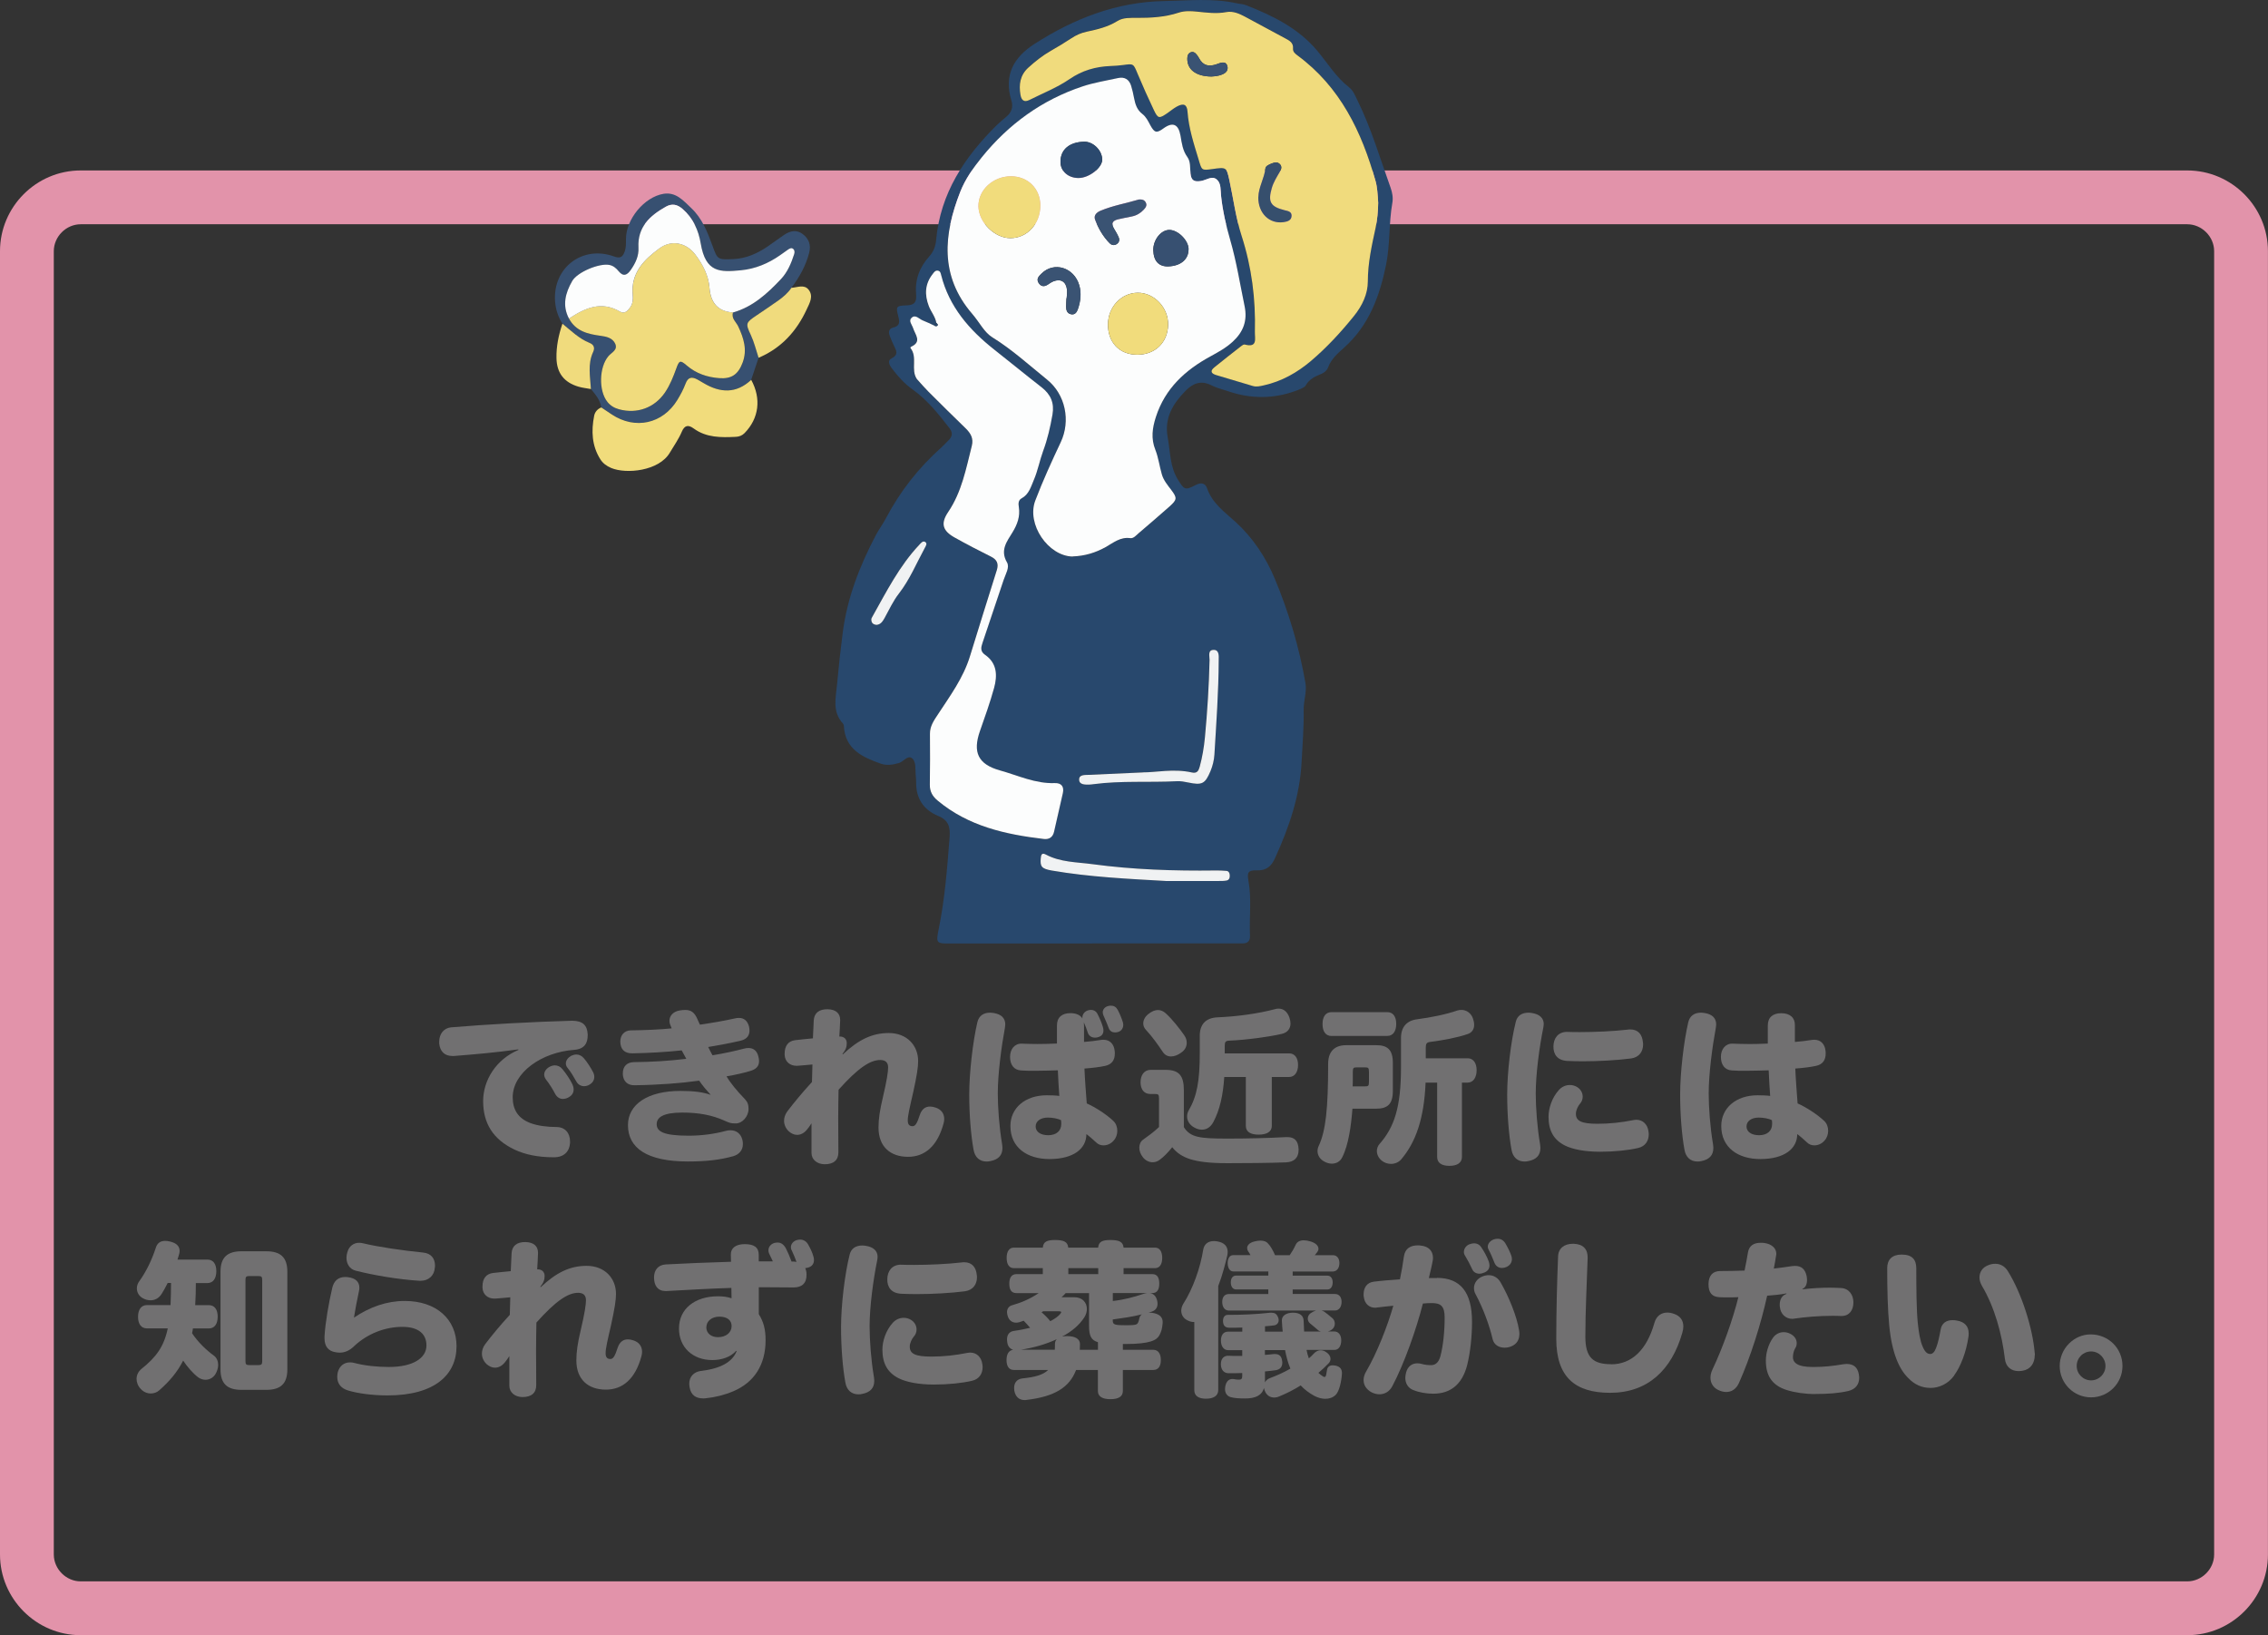
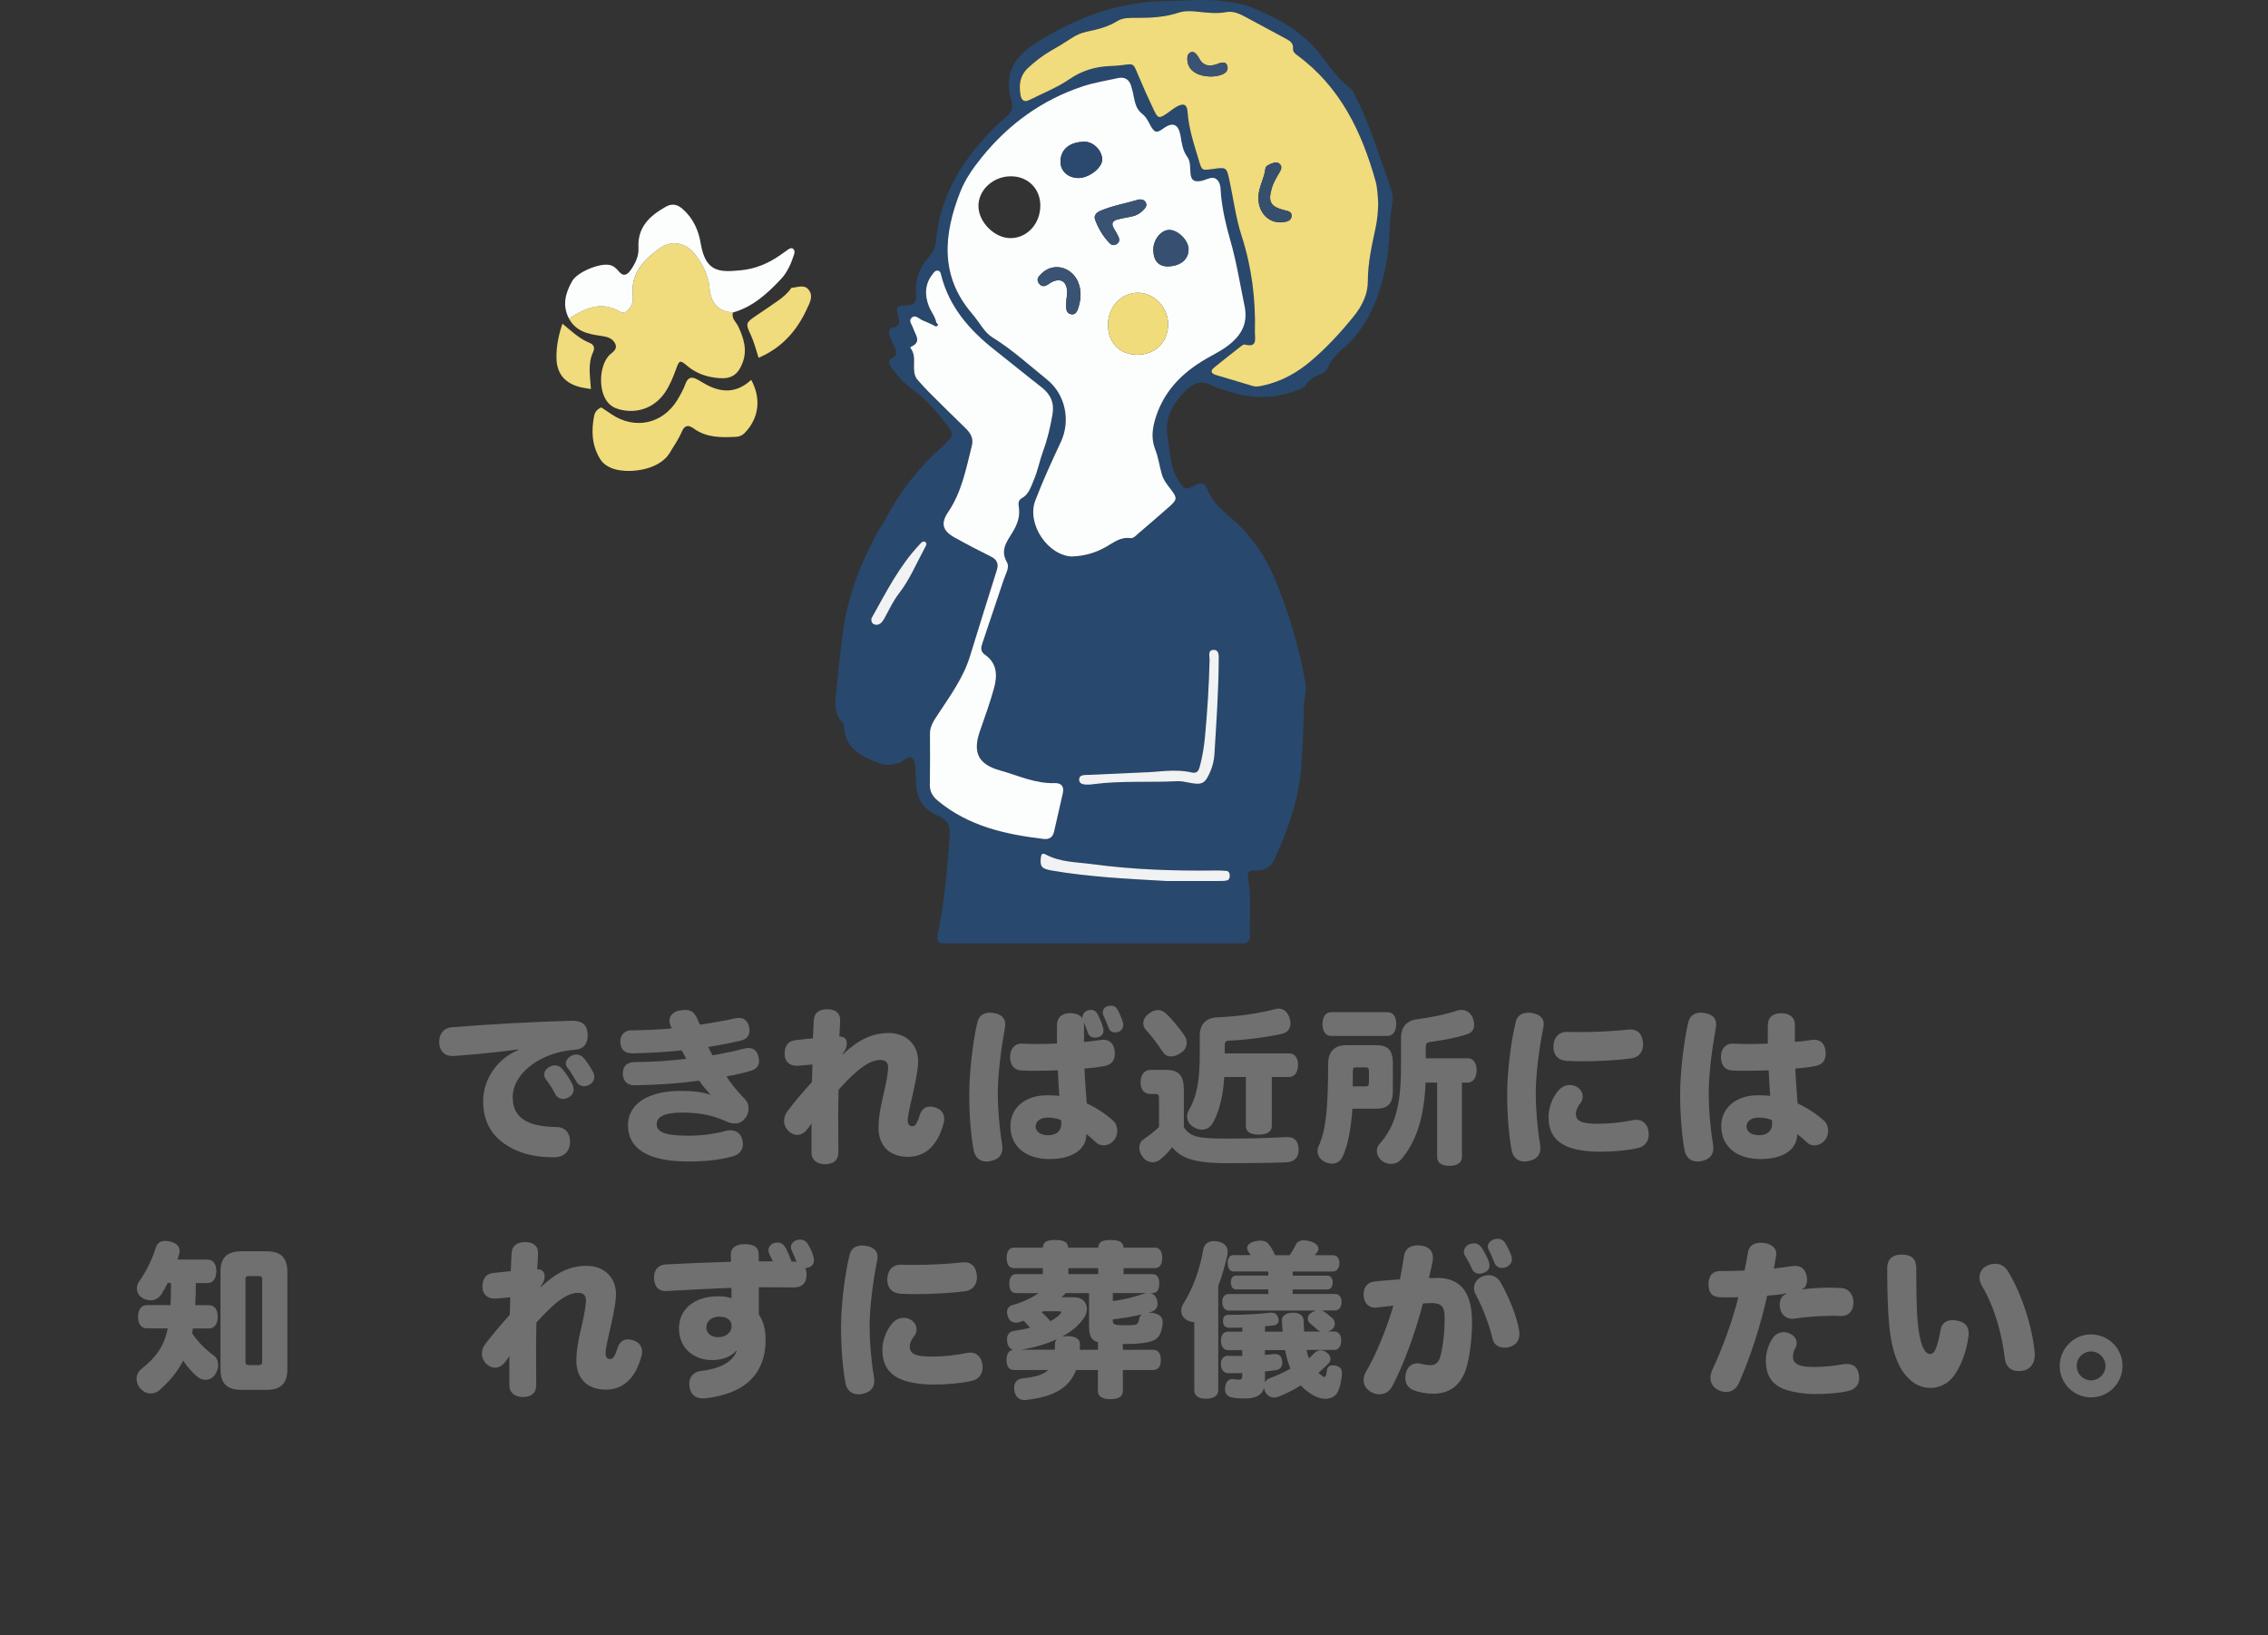
<svg xmlns="http://www.w3.org/2000/svg" id="_レイヤー_2" data-name="レイヤー 2" viewBox="0 0 384.46 277.15">
  <rect x="0" y="0" width="384.46" height="277.15" fill="#333333" stroke="none" />
  <defs>
    <style>
      .cls-1 {
        fill: #fcfdfd;
      }

      .cls-2 {
        fill: #f0f2f3;
      }

      .cls-3 {
        fill: #364f6d;
      }

      .cls-4 {
        fill: #717071;
      }

      .cls-5 {
        fill: #3a5373;
      }

      .cls-6 {
        fill: #f0db7d;
      }

      .cls-7 {
        fill: #f1dc7c;
      }

      .cls-8 {
        fill: #28486d;
      }

      .cls-9 {
        fill: #375071;
      }

      .cls-10 {
        fill: #e293aa;
      }

      .cls-11 {
        fill: #2b496e;
      }
    </style>
  </defs>
  <g id="_レイヤー_1-2" data-name="レイヤー 1">
-     <path class="cls-10" d="m370.77,38.01c2.47,0,4.56,2.09,4.56,4.56v220.9c0,2.47-2.09,4.56-4.56,4.56H13.68c-2.47,0-4.56-2.09-4.56-4.56V42.57c0-2.47,2.09-4.56,4.56-4.56h357.09m0-9.12H13.68c-7.53,0-13.68,6.16-13.68,13.68v220.9c0,7.53,6.16,13.68,13.68,13.68h357.09c7.53,0,13.68-6.16,13.68-13.68V42.57c0-7.53-6.16-13.68-13.68-13.68h0Z" />
    <g>
      <path class="cls-4" d="m87.86,177.86c-3.75.53-7.39.84-10.89,1.12h-.28c-1.29,0-2.1-.73-2.24-2.13v-.28c0-1.32.78-2.32,1.99-2.44,5.8-.5,14.11-.95,20.41-1.12h.17c1.79,0,2.52.81,2.6,2.27v.22c0,1.23-.48,2.3-2.27,2.44-5.54.39-10.44,3.86-10.44,8.04,0,2.07.9,3.58,3,4.37,1.18.45,2.86.67,4.4.67s2.32,1.09,2.32,2.44v.28c-.11,1.43-1.01,2.41-2.74,2.41-2.77,0-4.9-.48-6.64-1.29-3.7-1.74-5.35-4.51-5.35-8.23,0-3.53,2.18-7.08,5.99-8.68l-.03-.08Zm9.38,6.8c0,.59-.31,1.01-.78,1.29-.34.2-.7.31-1.04.31-.5,0-.98-.25-1.32-.87-.36-.7-.98-1.71-1.54-2.41-.2-.28-.31-.56-.31-.84,0-.53.34-1.01.9-1.32.31-.17.62-.25.9-.25.48,0,.95.2,1.29.64.59.7,1.29,1.74,1.65,2.49.17.36.25.67.25.95Zm3.5-2.13c0,.53-.28.98-.73,1.26-.31.2-.64.31-.98.31-.53,0-1.04-.25-1.34-.81-.42-.76-.95-1.65-1.46-2.27-.22-.25-.31-.53-.31-.78,0-.5.36-.98.9-1.29.31-.14.59-.22.87-.22.48,0,.92.2,1.29.64.53.62,1.12,1.51,1.54,2.32.17.31.22.59.22.84Z" />
      <path class="cls-4" d="m113.62,173.72c-.08-.22-.14-.45-.14-.7,0-.78.56-1.57,1.76-1.76.34-.06.64-.08.95-.08.92,0,1.54.39,2.04,1.57.11.25.25.59.42.92,2.13-.31,4.06-.64,5.94-1.06.22-.06.45-.08.67-.08.81,0,1.43.42,1.71,1.46.06.25.08.48.08.7,0,.78-.42,1.43-1.43,1.68-1.79.42-3.56.76-5.57,1.09.28.59.53,1.04.73,1.4,1.93-.31,3.7-.7,5.32-1.12.28-.08.53-.11.78-.11.87,0,1.46.5,1.68,1.46.08.28.11.53.11.76,0,.87-.48,1.4-1.62,1.71-1.09.31-2.38.62-3.89.87.67,1.15,1.76,2.46,3.11,3.86.45.48.62.92.62,1.68,0,1.23-1.04,2.44-2.16,2.44-.84,0-1.01-.06-1.99-.5-2.02-.9-4.26-1.34-7.08-1.34-3.22,0-4.34.81-4.34,1.96,0,1.26,1.15,1.96,5.46,1.96,2.07,0,4.28-.28,6.24-.81.28-.08.56-.11.81-.11.95,0,1.74.53,2.02,1.62.06.25.08.5.08.73,0,1.06-.67,1.76-1.62,2.04-2.21.62-4.54.9-7.7.9-6.92,0-10.16-2.27-10.16-6.16,0-3.53,3.36-5.8,8.88-5.8,2.27,0,3.84.2,5.15.67-.67-.73-1.32-1.48-1.96-2.41-2.97.42-6.89.73-10.95.78-1.18.03-1.93-.67-1.99-1.85v-.14c0-1.26.73-1.9,1.88-1.93,3.08-.03,5.91-.2,8.88-.56-.17-.34-.5-.9-.78-1.43-2.63.28-5.52.45-8.34.5-1.4.03-2.04-.73-2.07-1.96,0-1.18.73-1.9,1.74-1.93,2.46-.03,5.01-.14,6.97-.34l-.22-.56Z" />
      <path class="cls-4" d="m142.88,178.7c2.63-2.46,4.93-3.61,7.78-3.61,3.08,0,4.98,2.1,4.98,4.76,0,1.04-.22,2.46-.84,5.29-.62,2.69-.92,3.95-.92,4.76,0,.7.28.98.81.98.48,0,.78-.5,1.23-1.9.31-.92.87-1.43,1.74-1.43.28,0,.59.06.92.17.9.28,1.48.95,1.48,1.93,0,.22-.03.48-.11.76-1.04,3.86-3.19,5.66-6.02,5.66-3,0-5.01-1.71-5.01-4.96,0-1.43.22-2.94.73-5.07.7-2.97.9-4.4.9-5.12,0-.84-.45-1.26-1.34-1.26-1.71,0-3.78,1.37-7.06,5.04-.03,1.62-.06,3.22-.06,4.84,0,1.96.03,3.89.03,5.77,0,1.34-.84,2.04-2.38,2.02-1.23-.03-2.18-.78-2.18-1.93v-5.01c-.28.42-.53.81-.76,1.06-.5.62-1.09.9-1.68.9-.5,0-.98-.22-1.43-.62-.5-.48-.78-1.12-.78-1.76,0-.53.17-1.06.53-1.57,1.12-1.48,2.49-3.14,4.2-5.01.03-.98.06-2.07.08-2.97-.87.08-1.76.17-2.55.22h-.17c-1.09,0-1.93-.7-1.99-1.82v-.25c0-1.32.62-2.13,1.79-2.27.87-.11,1.93-.2,3-.31.03-.92.08-1.9.14-3,.06-1.29.9-1.96,2.38-1.93,1.4.03,2.1.73,2.1,1.79v.11c-.03,1.04-.08,1.71-.14,2.72h.08c.76,0,1.18.48,1.18,1.12,0,.59-.14,1.12-.73,1.82l.06.08Z" />
      <path class="cls-4" d="m170.4,173.66c0,.17-.03.36-.06.59-.59,3.19-1.2,7.78-1.2,11.09,0,2.35.25,5.77.73,8.57.03.25.06.48.06.67,0,1.26-.73,1.96-2.02,2.21-.22.06-.45.08-.67.08-1.15,0-1.99-.7-2.21-2.02-.45-2.46-.73-5.96-.73-9.32,0-3.75.62-9.02,1.37-12.24.25-1.12,1.06-1.65,2.16-1.65.2,0,.39.03.62.06,1.23.2,1.96.81,1.96,1.96Zm13.36.11v2.83c1.01-.08,2.04-.2,2.86-.34.17-.03.31-.03.45-.03,1.09,0,1.76.76,1.88,1.85.03.17.03.31.03.48,0,1.09-.48,1.85-1.65,2.1-.92.2-2.24.36-3.5.45.08,1.93.25,4.03.39,5.91,1.46.64,3.39,1.9,4.51,2.97.45.42.67,1.04.67,1.68,0,.59-.2,1.2-.62,1.65-.45.53-1.09.81-1.71.81-.45,0-.9-.14-1.23-.48-.62-.56-1.2-1.09-1.68-1.43,0,2.46-2.16,4.23-6.27,4.23-3.75,0-6.61-1.93-6.61-5.6,0-3.05,2.49-5.21,6.16-5.21.78,0,1.57.03,2.13.11-.08-1.2-.2-2.83-.25-4.34-1.23.03-2.6.08-3.95.08-.76,0-1.54,0-2.27-.06-1.26-.06-1.88-1.01-1.88-2.3s.76-2.27,1.96-2.24c.87.03,1.74.06,2.63.06,1.06,0,2.18-.03,3.36-.08v-3.08c0-1.37.87-2.07,2.27-2.07,1.01,0,1.71.34,2.04.9v-.17c0-.53.39-1.04.95-1.2.2-.06.36-.08.5-.08.5,0,.9.25,1.12.7.39.76.73,1.57.92,2.24.06.2.08.36.08.56,0,.5-.25.92-.81,1.09-.2.08-.39.11-.62.11-.53,0-1.04-.25-1.23-.87-.17-.56-.42-1.18-.67-1.74.03.17.03.34.03.5Zm-3.89,16.1c-.5-.28-1.46-.45-2.24-.45-1.18,0-2.07.56-2.07,1.51,0,.9.84,1.48,2.13,1.48,1.37,0,2.21-.73,2.21-1.9v-.17l-.03-.48Zm7.06-18.28c0-.5.36-.92.87-1.06.2-.06.36-.08.53-.08.5,0,.87.22,1.15.73.39.73.7,1.54.87,2.1.03.14.06.28.06.42,0,.5-.25.98-.78,1.18-.2.08-.42.11-.62.11-.48,0-.87-.22-1.06-.73-.25-.64-.56-1.43-.9-2.16-.08-.17-.11-.34-.11-.5Z" />
      <path class="cls-4" d="m200.67,191.02c.53.87,1.26,1.4,2.38,1.65,1.06.25,2.52.31,5.01.31,3.39,0,6.83-.08,9.94-.25h.25c1.18,0,1.82.62,1.88,2.04v.14c0,1.32-.76,2.04-2.13,2.1-2.91.11-7.03.14-9.94.14-3.25,0-4.96-.28-6.27-.67-1.32-.42-2.32-1.06-3.08-2.04-.73.92-1.48,1.68-2.16,2.16-.34.25-.73.39-1.15.39-.62,0-1.23-.28-1.68-.87-.39-.5-.59-1.06-.59-1.6,0-.56.22-1.06.62-1.34.92-.67,1.74-1.23,2.72-2.16v-4.76c0-.73-.08-.84-.7-.84h-.78c-1.04,0-1.65-.76-1.65-1.99s.64-2.1,1.71-2.1h2.52c2.27,0,3.11.95,3.11,3.44v6.24Zm.08-15.54c.28.39.42.81.42,1.26,0,.62-.28,1.23-.95,1.68-.53.39-1.15.64-1.71.64s-1.04-.22-1.43-.81c-.7-1.06-1.76-2.55-2.8-3.67-.31-.31-.48-.7-.48-1.12,0-.53.25-1.09.84-1.57s1.15-.7,1.65-.7c.48,0,.92.2,1.32.56,1.15,1.04,2.38,2.63,3.14,3.72Zm6.78,7.06c-.2,3.14-.78,5.63-1.85,7.64-.45.84-1.12,1.29-1.93,1.29-.42,0-.87-.11-1.34-.39-.76-.42-1.18-1.12-1.18-1.85,0-.34.08-.67.25-.98,1.43-2.44,1.9-5.04,1.9-9.8v-2.91c0-1.85.95-3.02,3-3.11,3.39-.14,6.94-.64,9.8-1.4.2-.06.36-.08.56-.08.84,0,1.51.53,1.85,1.57.11.34.17.64.17.95,0,.87-.5,1.54-1.46,1.76-2.04.48-6.05,1.04-8.93,1.15-.59.03-.76.2-.76.87v1.29h10.92c.95,0,1.51.76,1.51,1.96s-.56,2.04-1.51,2.04h-2.94v8.29c0,1.01-.87,1.48-2.24,1.48s-2.16-.48-2.16-1.48v-8.29h-3.67Z" />
      <path class="cls-4" d="m229.26,187.91c-.22,2.83-.64,6.1-1.74,8.26-.34.7-1.01,1.06-1.74,1.06-.42,0-.84-.11-1.26-.34-.78-.39-1.18-1.09-1.18-1.79,0-.31.06-.59.2-.87,1.2-2.58,1.6-6.3,1.6-13.92,0-1.93.95-3.16,3.05-3.16h5.12c1.85,0,2.8.73,2.8,3v4.76c0,2.27-.95,3-2.8,3h-4.06Zm-3.53-12.32c-1.01,0-1.54-.76-1.54-2.02s.53-2.02,1.54-2.02h9.44c.98,0,1.51.76,1.51,1.99s-.53,2.04-1.51,2.04h-9.44Zm5.63,8.54c.59,0,.7-.06.7-.81v-1.57c0-.78-.11-.84-.7-.84h-1.34c-.59,0-.7.06-.7.84v1.26c0,.42,0,.81-.03,1.12h2.07Zm10.3-.67c-.25,6.16-1.68,10.16-4.14,13.05-.42.48-1.06.76-1.71.76-.56,0-1.12-.17-1.6-.56-.53-.45-.81-1.04-.81-1.62,0-.45.17-.9.48-1.23,2.46-2.8,3.61-6.16,3.61-12.96v-4.98c0-1.85.98-2.94,2.72-3.16,2.35-.31,4.98-.84,6.8-1.48.25-.08.48-.11.73-.11.84,0,1.6.53,1.93,1.4.14.39.22.78.22,1.12,0,.76-.36,1.32-1.09,1.57-1.68.59-4.17,1.06-6.38,1.34-.59.08-.73.31-.73.98v1.79h7.11c.95,0,1.51.81,1.51,2.02s-.56,2.1-1.51,2.1h-.98v12.6c0,.98-.78,1.51-2.13,1.51s-2.07-.53-2.07-1.51v-12.6h-1.96Z" />
      <path class="cls-4" d="m261.68,173.61c0,.17-.03.34-.06.53-.67,3.3-1.29,7.9-1.29,11.2,0,2.35.25,5.77.73,8.57.03.25.06.48.06.67,0,1.26-.73,1.96-2.02,2.21-.22.06-.45.08-.67.08-1.15,0-1.99-.7-2.21-2.02-.45-2.46-.73-5.96-.73-9.32,0-3.75.62-9.02,1.46-12.35.25-1.04,1.04-1.54,2.16-1.54.2,0,.39.03.59.06,1.23.2,1.99.81,1.99,1.9Zm5.46,15.18c0,1.18.9,1.68,3.64,1.68,2.13,0,4.06-.22,6.08-.62.2-.03.36-.06.53-.06,1.12,0,1.88.81,2.04,1.9.03.2.06.39.06.56,0,1.12-.59,2.04-1.79,2.32-1.62.39-4.06.64-6.44.64-2.55,0-4.65-.39-5.99-1.06-1.88-.95-2.77-2.49-2.77-4.87,0-1.4.56-3.22,1.76-4.54.5-.56,1.18-.84,1.85-.84.42,0,.87.11,1.26.36.62.39.92,1.01.92,1.62,0,.42-.14.84-.45,1.18-.36.42-.7,1.12-.7,1.71Zm-1.46-13.89h.11c.62.03,1.32.03,2.07.03,2.55,0,5.66-.14,8.09-.42.14-.03.28-.03.42-.03,1.37,0,2.02.92,2.13,2.18.03.11.03.25.03.36,0,1.18-.64,2.18-2.04,2.38-2.41.31-5.54.48-8.23.48-.92,0-1.76-.03-2.55-.06-1.74-.08-2.41-1.15-2.38-2.49.03-1.34.76-2.44,2.35-2.44Z" />
      <path class="cls-4" d="m290.91,173.66c0,.17-.03.36-.06.59-.59,3.19-1.2,7.78-1.2,11.09,0,2.35.25,5.77.73,8.57.03.25.06.48.06.67,0,1.26-.73,1.96-2.02,2.21-.22.06-.45.08-.67.08-1.15,0-1.99-.7-2.21-2.02-.45-2.46-.73-5.96-.73-9.32,0-3.75.62-9.02,1.37-12.24.25-1.12,1.06-1.65,2.16-1.65.2,0,.39.03.62.06,1.23.2,1.96.81,1.96,1.96Zm5.4,3.3c1.06,0,2.18-.03,3.36-.08v-3.08c0-1.37.87-2.07,2.27-2.07,1.51,0,2.35.78,2.32,2.04v2.83c1.01-.08,2.04-.2,2.86-.34.17-.03.31-.03.45-.03,1.09,0,1.76.76,1.88,1.85.03.17.03.31.03.48,0,1.09-.48,1.85-1.65,2.1-.92.2-2.24.36-3.5.45.08,1.93.25,4.03.39,5.91,1.46.64,3.39,1.9,4.51,2.97.45.42.67,1.04.67,1.68,0,.59-.2,1.2-.62,1.65-.45.53-1.09.81-1.71.81-.45,0-.9-.14-1.23-.48-.62-.56-1.2-1.09-1.68-1.43,0,2.46-2.16,4.23-6.27,4.23-3.75,0-6.61-1.93-6.61-5.6,0-3.05,2.49-5.21,6.16-5.21.78,0,1.57.03,2.13.11-.08-1.2-.2-2.83-.25-4.34-1.23.03-2.6.08-3.95.08-.76,0-1.54,0-2.27-.06-1.26-.06-1.88-1.01-1.88-2.3s.76-2.27,1.96-2.24c.87.03,1.74.06,2.63.06Zm4.06,12.91c-.5-.28-1.46-.45-2.24-.45-1.18,0-2.07.56-2.07,1.51,0,.9.84,1.48,2.13,1.48,1.37,0,2.21-.73,2.21-1.9v-.17l-.03-.48Z" />
      <path class="cls-4" d="m33.2,217.46c0,1.26-.03,2.49-.11,3.75h2.3c.98,0,1.51.73,1.51,1.96s-.53,1.99-1.51,1.99h-2.69c-.03.28-.08.56-.14.81.95,1.46,2.46,2.91,3.64,3.75.56.39.78,1.01.78,1.62,0,.56-.2,1.15-.5,1.62-.39.59-1.01.9-1.65.9-.42,0-.84-.14-1.2-.39-.87-.64-1.88-1.79-2.58-2.86-.98,1.93-2.3,3.5-4.06,5.04-.39.36-.9.53-1.43.53-.62,0-1.23-.25-1.71-.78-.48-.5-.7-1.12-.7-1.71s.28-1.23.84-1.68c2.49-1.99,3.81-3.78,4.45-6.86h-3.53c-.98,0-1.51-.76-1.51-1.96s.53-1.99,1.51-1.99h4c.06-1.26.08-2.49.08-3.75h-.56c-.34.67-.67,1.29-1.01,1.82-.5.81-1.2,1.12-1.9,1.12-.48,0-.95-.14-1.37-.39-.62-.36-.95-.98-.95-1.65,0-.39.14-.84.42-1.2,1.18-1.65,2.1-3.56,2.77-5.6.25-.87.81-1.23,1.6-1.23.25,0,.53.03.84.11,1.06.25,1.62.78,1.62,1.6,0,.17-.03.39-.11.62-.08.28-.17.56-.25.84h5.07c.98,0,1.51.73,1.51,1.96s-.53,2.02-1.51,2.02h-1.96Zm15.51,14.64c0,2.46-1.18,3.47-3.58,3.47h-4.17c-2.41,0-3.58-1.01-3.58-3.47v-16.55c0-2.46,1.18-3.47,3.58-3.47h4.17c2.41,0,3.58,1.01,3.58,3.47v16.55Zm-4.26-15.12c0-.56-.11-.7-.62-.7h-1.6c-.5,0-.62.14-.62.7v13.69c0,.56.11.7.62.7h1.6c.5,0,.62-.14.62-.7v-13.69Z" />
-       <path class="cls-4" d="m65.93,231.69c4.09,0,6.36-1.51,6.36-3.64,0-1.82-1.18-3.16-4.09-3.16s-5.91,1.15-8.15,3.25c-.78.78-1.6,1.12-2.46,1.12-.25,0-.5-.03-.76-.08-1.18-.2-1.82-.98-1.82-2.35v-.34c.14-2.3.7-5.6,1.32-8.23.28-1.12.95-1.82,2.21-1.82.14,0,.28,0,.42.03,1.29.14,1.96.78,1.96,1.79,0,.2-.03.39-.08.62-.34,1.57-.62,3.08-.84,4.45,2.69-1.82,5.57-2.83,8.6-2.83,5.38,0,8.79,3.11,8.79,7.67,0,4.84-3.7,8.34-11.68,8.34-2.69,0-5.15-.36-6.72-.84-1.12-.34-1.82-1.12-1.82-2.27,0-.25.03-.5.08-.78.28-1.09,1.06-1.71,2.1-1.71.25,0,.5.03.76.11,1.71.45,3.81.67,5.82.67Zm-5.63-16.32c-1.04-.25-1.57-1.18-1.57-2.21,0-.28.06-.59.14-.87.28-1.12,1.12-1.65,2.02-1.65.2,0,.42.03.62.08,2.66.64,6.75,1.23,10.16,1.57,1.43.14,2.07,1.01,2.07,2.24,0,.08,0,.2-.03.31-.08,1.37-1.06,2.24-2.41,2.24h-.2c-3.58-.22-7.81-.95-10.81-1.71Z" />
      <path class="cls-4" d="m91.66,218.16c2.63-2.46,4.93-3.61,7.78-3.61,3.08,0,4.98,2.1,4.98,4.76,0,1.04-.22,2.46-.84,5.29-.62,2.69-.92,3.95-.92,4.76,0,.7.28.98.81.98.48,0,.78-.5,1.23-1.9.31-.92.87-1.43,1.74-1.43.28,0,.59.06.92.17.9.28,1.48.95,1.48,1.93,0,.22-.03.48-.11.76-1.04,3.86-3.19,5.66-6.02,5.66-3,0-5.01-1.71-5.01-4.96,0-1.43.22-2.94.73-5.07.7-2.97.9-4.4.9-5.12,0-.84-.45-1.26-1.34-1.26-1.71,0-3.78,1.37-7.06,5.04-.03,1.62-.06,3.22-.06,4.84,0,1.96.03,3.89.03,5.77,0,1.34-.84,2.04-2.38,2.02-1.23-.03-2.18-.78-2.18-1.93v-5.01c-.28.42-.53.81-.76,1.06-.5.62-1.09.9-1.68.9-.5,0-.98-.22-1.43-.62-.5-.48-.78-1.12-.78-1.76,0-.53.17-1.06.53-1.57,1.12-1.48,2.49-3.14,4.2-5.01.03-.98.06-2.07.08-2.97-.87.08-1.76.17-2.55.22h-.17c-1.09,0-1.93-.7-1.99-1.82v-.25c0-1.32.62-2.13,1.79-2.27.87-.11,1.93-.2,3-.31.03-.92.08-1.9.14-3,.06-1.29.9-1.96,2.38-1.93,1.4.03,2.1.73,2.1,1.79v.11c-.03,1.04-.08,1.71-.14,2.72h.08c.76,0,1.18.48,1.18,1.12,0,.59-.14,1.12-.73,1.82l.06.08Z" />
      <path class="cls-4" d="m128.63,213.79h2.38c-.22-.45-.45-.92-.64-1.34-.08-.17-.11-.36-.11-.53,0-.59.42-1.09,1.04-1.26.17-.03.34-.06.5-.06.59,0,1.06.31,1.43,1.01.31.59.64,1.37.95,2.21.31,0,.62,0,.84.06-.22-.62-.5-1.29-.81-1.96-.11-.17-.14-.36-.14-.53,0-.59.48-1.09,1.09-1.23.14-.03.31-.06.48-.06.53,0,1.04.28,1.34.81.42.73.73,1.4.92,2.1.06.2.08.39.08.59,0,.56-.31,1.04-.95,1.23-.17.06-.36.08-.53.11.14.31.22.67.22,1.09.03,1.46-.78,2.18-2.18,2.18-1.48,0-3.05-.03-4.68-.03h-1.23v4.56c.81,1.29,1.15,2.6,1.15,4.4,0,4.26-1.99,7.17-5.43,8.65-1.51.64-3.11,1.04-4.68,1.2-.14.03-.31.03-.45.03-1.23,0-2.1-.53-2.32-1.9-.03-.2-.06-.39-.06-.59,0-1.18.76-1.99,1.93-2.16,3.36-.39,5.38-1.51,6.1-3.36l-.08-.06c-.95,1.09-2.52,1.57-4.03,1.57-3.36,0-5.66-2.18-5.66-5.35,0-3.36,2.72-5.46,6.61-5.46.92,0,1.65.11,2.3.34l-.03-1.76c-3.58.11-7.45.34-10.98.53h-.17c-1.32,0-1.96-.9-1.96-2.3,0-1.23.67-2.13,1.99-2.21,3.16-.17,7.25-.34,11.06-.45l-.03-1.2c-.03-1.12.84-1.79,2.35-1.79,1.65,0,2.38.59,2.38,1.82v1.09Zm-8.9,11.17c0,1.01.81,1.68,1.99,1.68,1.34,0,2.3-.78,2.3-1.88,0-1.01-.78-1.6-2.07-1.6s-2.21.76-2.21,1.79Z" />
      <path class="cls-4" d="m148.76,213.07c0,.17-.03.34-.06.53-.67,3.3-1.29,7.9-1.29,11.2,0,2.35.25,5.77.73,8.57.03.25.06.48.06.67,0,1.26-.73,1.96-2.02,2.21-.22.06-.45.08-.67.08-1.15,0-1.99-.7-2.21-2.02-.45-2.46-.73-5.96-.73-9.32,0-3.75.62-9.02,1.46-12.35.25-1.04,1.04-1.54,2.16-1.54.2,0,.39.03.59.06,1.23.2,1.99.81,1.99,1.9Zm5.46,15.18c0,1.18.9,1.68,3.64,1.68,2.13,0,4.06-.22,6.08-.62.2-.03.36-.06.53-.06,1.12,0,1.88.81,2.04,1.9.03.2.06.39.06.56,0,1.12-.59,2.04-1.79,2.32-1.62.39-4.06.64-6.44.64-2.55,0-4.65-.39-5.99-1.06-1.88-.95-2.77-2.49-2.77-4.87,0-1.4.56-3.22,1.76-4.54.5-.56,1.18-.84,1.85-.84.42,0,.87.11,1.26.36.62.39.92,1.01.92,1.62,0,.42-.14.84-.45,1.18-.36.42-.7,1.12-.7,1.71Zm-1.46-13.89h.11c.62.03,1.32.03,2.07.03,2.55,0,5.66-.14,8.09-.42.14-.03.28-.03.42-.03,1.37,0,2.02.92,2.13,2.18.03.11.03.25.03.36,0,1.18-.64,2.18-2.04,2.38-2.41.31-5.54.48-8.23.48-.92,0-1.76-.03-2.55-.06-1.74-.08-2.41-1.15-2.38-2.49.03-1.34.76-2.44,2.35-2.44Z" />
      <path class="cls-4" d="m194.87,219.17c.53.06.92.34,1.15.87.14.34.2.64.2.95,0,.62-.34,1.12-.98,1.32-.17.06-.36.11-.53.17.17,0,.36,0,.56.03,1.32.17,1.82.78,1.82,1.54v.17c-.08.98-.22,1.48-.56,2.1-.45.81-1.48,1.48-5.85,1.48h-.34v.98h5.15c.87,0,1.29.7,1.29,1.74s-.42,1.68-1.29,1.68h-5.15v3.58c0,.92-.76,1.37-2.1,1.37s-2.13-.45-2.13-1.37v-3.58h-3.7c-1.09,2.91-3.61,4.51-8.37,5.07-.11.03-.22.03-.34.03-.95,0-1.57-.56-1.76-1.6,0-.14-.03-.31-.03-.45,0-.92.5-1.51,1.4-1.62,2.18-.22,3.53-.62,4.37-1.43h-5.8c-.84,0-1.26-.62-1.26-1.68,0-.98.36-1.65,1.12-1.74-.53-.17-.87-.56-.98-1.18-.03-.2-.06-.39-.06-.56,0-.78.36-1.34,1.15-1.46,1.04-.14,1.96-.34,2.77-.53-.34-.39-.7-.81-1.09-1.2-.25.08-.5.17-.73.25-.2.06-.39.08-.56.08-.67,0-1.18-.39-1.4-1.06-.08-.25-.14-.5-.14-.73,0-.59.34-1.04.92-1.18,1.6-.45,3.11-1.12,4.45-2.04h-3.78c-.87,0-1.2-.62-1.2-1.6s.36-1.62,1.23-1.62h4.45v-1.01h-4.9c-.81,0-1.23-.67-1.23-1.74s.42-1.74,1.23-1.74h4.9c.08-1.01.73-1.29,2.07-1.29,1.43,0,2.16.28,2.24,1.29h5.07c.08-1.01.73-1.29,2.07-1.29,1.43,0,2.16.28,2.24,1.29h5.32c.81,0,1.23.67,1.23,1.74s-.42,1.74-1.23,1.74h-5.32v1.01h4.87c.87,0,1.18.64,1.18,1.62s-.34,1.6-1.2,1.6h-.45Zm-16.07,9.6c.03-.31.03-.64.03-.98s.11-.59.31-.81c-1.93.9-4,1.46-6.1,1.79h5.77Zm-1.96-6.52c-.08.06-.2.11-.28.17.53.45,1.04.95,1.48,1.51.81-.42,1.37-.84,1.71-1.26.08-.11.14-.2.14-.28s-.14-.14-.42-.14h-2.63Zm3.81-3.08c-.22.25-.45.48-.7.7h2.16c1.4,0,2.13.92,2.13,1.99,0,.48-.14.95-.42,1.4-.84,1.32-2.13,2.41-3.78,3.28.25-.06.56-.08.87-.08,1.34,0,2.16.48,2.16,1.34,0,.34-.03.64-.03.98h3.08v-1.29c-1.18-.34-1.51-1.12-1.51-2.8v-5.52h-3.95Zm5.52-3.22v-1.01h-5.07v1.01h5.07Zm2.46,4.56c1.96-.22,3.7-.7,5.1-1.18.25-.08.5-.14.73-.17h-5.82v1.34Zm0,3.33c0,.7.36.78,2.3.78,1.6,0,1.82-.11,1.99-.45.11-.25.17-.45.22-.76.06-.25.2-.48.42-.64-1.62.42-3.28.64-4.93.87v.2Z" />
      <path class="cls-4" d="m202.46,224.07c-.48.03-.98-.14-1.46-.45-.5-.36-.76-.9-.76-1.46,0-.42.14-.84.36-1.2,1.62-2.52,2.88-6.1,3.36-9.13.17-1.01.87-1.48,1.82-1.48.2,0,.39.03.59.06,1.18.2,1.74.84,1.74,1.79,0,.17-.03.36-.06.56-.34,1.43-.81,3.33-1.54,5.21v17.64c0,.95-.78,1.46-2.07,1.46s-1.99-.5-1.99-1.46v-11.54Zm12.54-5.52h-5.46c-.59,0-.9-.53-.9-1.2s.31-1.15.9-1.15h5.46v-.7h-5.94c-.62,0-.95-.64-.95-1.43s.34-1.34.95-1.34h2.91c-.11-.22-.25-.48-.39-.64-.11-.17-.17-.36-.17-.56,0-.42.34-.9,1.26-1.12.34-.08.67-.14.98-.14.59,0,1.04.17,1.29.48.48.5.81,1.12,1.2,1.99h2.49c.36-.53.7-1.09.98-1.71.25-.56.73-.81,1.4-.81.34,0,.67.06,1.06.17.95.25,1.43.76,1.43,1.26,0,.2-.06.36-.2.56-.14.2-.28.36-.42.53h3.05c.7,0,1.12.53,1.12,1.34s-.42,1.43-1.12,1.43h-6.8v.7h5.88c.56,0,.9.45.9,1.15s-.34,1.2-.9,1.2h-5.88v.76h7.17c.7,0,1.12.53,1.12,1.34s-.42,1.46-1.12,1.46h-2.27c.17.06.31.11.45.2.28.2.84.62,1.37,1.09.28.22.42.59.42.92s-.11.67-.39.92c-.2.2-.48.34-.78.42h1.06c.76,0,1.2.62,1.2,1.51s-.39,1.62-1.15,1.62h-4.73c.08.48.22.95.39,1.43.31-.25.59-.53.81-.78.36-.39.76-.59,1.18-.59.34,0,.67.11,1.01.36.45.31.67.7.67,1.09,0,.28-.11.56-.34.78-.53.56-1.09,1.06-1.71,1.6.11.11.22.2.36.31.34.25.53.39.67.39s.22-.11.28-.36c.06-.28.11-.53.14-.78.06-.53.39-.84.98-.84.14,0,.31.03.5.06.78.17,1.06.62,1.06,1.26v.08c-.08,1.34-.45,3-1.06,3.61-.45.45-1.09.67-1.76.67-.59,0-1.2-.17-1.82-.48-.92-.5-1.71-1.09-2.35-1.79-1.2.76-2.44,1.37-3.61,1.85-.31.14-.59.2-.9.2-.62,0-1.18-.31-1.51-.98-.11-.22-.17-.42-.2-.62-.39,1.29-1.51,1.76-3.22,1.76-1.12,0-1.76-.06-2.41-.22-.59-.17-.98-.64-.98-1.37,0-.17.03-.34.06-.53.17-.78.59-1.18,1.18-1.18.11,0,.22,0,.34.03.25.06.45.08.81.08.39,0,.53-.17.53-.62v-.5c-.76.03-1.51.03-2.3.03-.73,0-1.29-.48-1.32-1.48v-.08c0-.95.56-1.43,1.26-1.4.53.03,1.06.03,1.6.03h.76v-.98h-2.41c-.76,0-1.2-.7-1.2-1.62s.42-1.51,1.18-1.51h2.44v-.7c-.76.03-1.48.03-2.18.03s-1.06-.34-1.09-1.09v-.08c0-.62.31-1.01.81-1.01,2.55,0,4.87-.11,6.92-.34.17-.03.31-.03.45-.03.56,0,.87.17,1.12.7.08.17.14.36.14.56,0,.45-.28.84-.84.9-.5.06-.98.11-1.48.14v.92h3c-.06-.59-.11-1.2-.14-1.85v-.08c0-.78.73-1.26,1.79-1.29h.11c1.15,0,1.76.5,1.79,1.37.03.64.06,1.26.08,1.82h2.83c-.17-.06-.34-.11-.45-.22-.42-.36-.84-.73-1.37-1.15-.25-.2-.39-.5-.39-.81,0-.34.14-.67.48-.92.31-.22.59-.36.9-.45h-14.76c-.73,0-1.12-.64-1.12-1.46s.39-1.34,1.12-1.34h6.69v-.76Zm-.56,11.09c.5-.03,1.01-.08,1.48-.14h.22c.7,0,1.12.36,1.2,1.18.03.11.03.2.03.28,0,.73-.39,1.2-1.2,1.29-.56.08-1.15.14-1.74.2v1.85c.17-.34.48-.59.87-.73,1.12-.42,2.27-.92,3.44-1.6-.42-1.01-.7-2.07-.9-3.14h-3.42v.81Z" />
      <path class="cls-4" d="m243.59,216.59c4,0,5.94,2.46,5.94,7.45,0,2.41-.28,5.12-.81,7.28-.87,3.44-2.94,4.9-5.77,4.9-1.12,0-2.35-.2-3.39-.62-.87-.34-1.34-1.12-1.34-2.07,0-.28.06-.59.14-.92.28-1.04,1.01-1.54,1.9-1.54.22,0,.5.03.76.11.45.14,1.06.2,1.57.2.76,0,1.29-.48,1.57-1.48.45-1.68.73-4.09.73-6.58,0-1.93-.64-2.46-2.18-2.46-.53,0-1.04.03-1.51.08-1.06,4.2-3.16,10.22-5.21,14.06-.48.87-1.26,1.32-2.16,1.32-.42,0-.9-.11-1.34-.34-.9-.5-1.34-1.23-1.34-2.07,0-.48.14-.95.42-1.43,1.85-3.16,3.64-7.73,4.62-11.17-.92.08-1.85.2-2.8.31-.11.03-.2.03-.28.03-1.01,0-1.79-.67-1.93-1.85-.03-.14-.03-.28-.03-.39,0-1.18.56-2.04,1.76-2.18,1.32-.17,2.8-.28,4.4-.39.28-1.32.5-2.66.67-3.86.2-1.43,1.18-1.9,2.38-1.9.14,0,.28,0,.42.03,1.37.11,2.13.9,2.13,2.07,0,.14,0,.28-.03.42-.17,1.01-.48,2.18-.67,3.02h1.4Zm8.76-2.83c.08.25.14.48.14.7,0,.53-.25.95-.81,1.2-.31.14-.62.22-.9.22-.53,0-1.01-.25-1.23-.78-.31-.7-.76-1.54-1.2-2.27-.14-.2-.2-.42-.2-.64,0-.53.36-1.06.92-1.29.31-.11.56-.17.81-.17.5,0,.92.22,1.2.64.5.73.98,1.62,1.26,2.38Zm5.15,11.68c.03.2.06.42.06.62,0,.9-.34,1.74-1.43,2.16-.36.14-.73.2-1.09.2-.95,0-1.79-.48-2.02-1.46-.53-2.27-1.57-5.15-2.88-7.59-.2-.34-.28-.7-.28-1.06,0-.81.53-1.6,1.43-1.96.36-.14.7-.22,1.06-.22.84,0,1.6.45,2.04,1.26,1.37,2.38,2.72,5.66,3.11,8.06Zm-1.32-12.63c.08.2.11.39.11.59,0,.59-.34,1.09-.92,1.34-.25.11-.5.17-.76.17-.56,0-1.06-.28-1.32-.98-.25-.64-.59-1.46-.92-2.07-.11-.2-.17-.36-.17-.56,0-.53.42-1.01,1.01-1.23.22-.08.45-.11.67-.11.56,0,1.01.28,1.32.81.42.7.78,1.46.98,2.04Z" />
-       <path class="cls-4" d="m273.11,231.24c3.5,0,6.05-2.46,7.34-7.03.34-1.2,1.2-1.74,2.18-1.74.39,0,.78.08,1.15.22,1.04.36,1.57,1.09,1.57,2.13,0,.34-.06.67-.17,1.06-1.82,6.38-5.91,10.19-12.24,10.19-5.96,0-9.13-2.69-9.13-9.16,0-4.82.14-9.88.31-14,.06-1.34,1.06-2.1,2.49-2.1h.17c1.6.06,2.38.92,2.35,2.38-.14,4.4-.39,9.02-.39,13.38,0,3.58,1.37,4.65,4.37,4.65Z" />
      <path class="cls-4" d="m305.56,218.53c1.6-.2,3.19-.28,4.65-.28.67,0,1.32.03,1.9.06,1.32.08,2.07,1.15,2.07,2.44s-.67,2.3-2.02,2.3h-.11c-.48-.03-.98-.03-1.48-.03-2.18,0-4.59.2-6.47.48-.11.03-.2.03-.31.03-1.06,0-1.96-.81-2.07-1.99-.03-.14-.03-.25-.03-.39,0-.9.36-1.57,1.15-1.85l-.03-.08c-1.09.22-2.24.31-3.25.39-1.04,4.76-2.83,10.44-4.79,14.81-.48,1.04-1.26,1.51-2.13,1.51-.45,0-.9-.11-1.37-.34-.84-.39-1.32-1.18-1.32-2.07,0-.45.11-.9.31-1.34,1.82-3.84,3.5-8.62,4.42-12.32-.5.03-1.23.03-1.9.03-.5,0-.98,0-1.37-.03-1.15-.08-1.82-.7-1.79-2.27.03-1.37.7-2.16,1.99-2.16,1.2,0,2.88-.03,4.12-.08.22-.98.39-2.04.59-3.14.2-1.06.95-1.57,2.16-1.57.2,0,.36,0,.56.03,1.32.17,2.07.92,2.07,1.82,0,.08,0,.2-.03.28-.11.76-.25,1.51-.39,2.24,1.01-.11,1.99-.25,3.11-.42.17,0,.36-.03.5-.03,1.04,0,1.71.53,1.96,1.76.03.22.06.42.06.62,0,.67-.22,1.29-.78,1.51l.03.08Zm2.18,17.75c-1.76,0-3.47-.25-4.82-.67-2.55-.78-3.58-2.49-3.58-4.98,0-1.26.39-2.77,1.23-3.92.42-.59,1.09-.92,1.79-.92.36,0,.73.08,1.06.25.78.36,1.15.98,1.15,1.6,0,.34-.08.64-.28.92-.25.42-.36,1.04-.36,1.48,0,.67.42,1.09,1.06,1.34.84.31,1.82.31,2.58.31,1.54,0,3.22-.17,4.79-.45.25-.03.48-.06.7-.06,1.15,0,1.85.59,2.04,1.76.03.2.06.39.06.59,0,1.06-.56,1.93-1.88,2.24-1.57.36-3.39.5-5.54.5Z" />
      <path class="cls-4" d="m331.26,233.14c-1.04,1.46-2.63,2.1-3.98,2.1-1.51,0-2.72-.56-3.78-1.65-1.54-1.48-2.8-4.23-3.25-8.96-.25-2.6-.34-5.99-.34-9.69,0-1.46.84-2.3,2.44-2.3,1.76,0,2.49.81,2.49,2.35,0,3.44.03,7,.25,9.21.17,1.62.39,3.05.84,4.06.36.87.78,1.23,1.26,1.23.42,0,.73-.31,1.01-1.04.31-.78.56-1.93.76-3.05.17-1.09.92-1.65,2.04-1.65.25,0,.48.03.76.08,1.26.22,1.96.95,1.96,2.16,0,.17,0,.34-.03.53-.39,2.72-1.34,5.1-2.44,6.61Zm13.66-3.47c0,1.37-.7,2.44-2.07,2.66-.22.03-.45.06-.67.06-1.23,0-2.16-.7-2.32-2.07-.48-4.09-1.71-8.74-3.92-12.43-.25-.48-.39-.92-.39-1.37,0-.9.5-1.68,1.4-2.04.42-.2.87-.28,1.29-.28.81,0,1.6.39,2.13,1.26,2.32,3.72,4.2,9.63,4.54,13.83.03.14.03.25.03.39Z" />
      <path class="cls-4" d="m359.79,231.52c0,2.94-2.38,5.32-5.32,5.32s-5.32-2.38-5.32-5.32,2.41-5.35,5.24-5.35c3.02,0,5.4,2.35,5.4,5.35Zm-7.76,0c0,1.34,1.09,2.44,2.44,2.44s2.44-1.09,2.44-2.44-1.09-2.46-2.44-2.46-2.44,1.09-2.44,2.46Z" />
    </g>
    <g>
      <path class="cls-8" d="m185.16,159.92c-8,0-15.99,0-23.99,0-2.48,0-2.54-.02-2.03-2.53,1.04-5.11,1.42-10.28,1.83-15.46.13-1.69-.14-2.9-1.9-3.62-2.54-1.04-3.84-3.02-3.77-5.83,0-.4-.05-.8-.08-1.2-.08-.95.09-2.17-.59-2.74-.76-.64-1.47.58-2.28.8-1.03.28-2.05.45-3.06.09-3.1-1.1-6.01-2.42-6.24-6.35,0-.15-.06-.34-.16-.45-1.84-1.98-1.21-4.35-1-6.62.27-2.94.59-5.89.97-8.82.76-5.86,2.87-11.28,5.6-16.47.52-.99,1.2-1.89,1.72-2.88,2.41-4.58,5.55-8.57,9.41-12.01.42-.37.78-.8,1.19-1.19.69-.66.76-1.32.15-2.1-1.87-2.4-3.76-4.78-6.27-6.56-1.4-.99-2.49-2.24-3.5-3.58-.41-.55-.76-1.29-.04-1.65,1.2-.6.86-1.27.44-2.11-.29-.57-.52-1.17-.75-1.76-.24-.61-.1-1.2.56-1.35,1.25-.28,1.14-.99.89-1.96-.41-1.6-.35-1.76,1.39-1.81,1.44-.04,1.75-.61,1.64-1.9-.21-2.43.58-4.57,2.22-6.38.73-.81,1.08-1.72,1.18-2.81.71-7.92,4.81-14.06,10.28-19.46.51-.5,1.07-.96,1.62-1.42.9-.75,1.2-1.67.85-2.78-1.31-4.27.41-7.32,3.93-9.57,6.71-4.3,13.91-7.12,22.02-7.26,4.07-.07,8.15-.52,12.19.37.55.12,1.13.13,1.64.33,4.56,1.79,8.91,3.91,12.14,7.8,1.73,2.09,3.15,4.43,5.34,6.13.7.54,1.02,1.42,1.41,2.21,2.35,4.74,3.82,9.82,5.61,14.78.3.83.46,1.74.3,2.6-.61,3.47-.36,7.03-1.06,10.48-1.09,5.34-2.91,10.29-7.13,14.06-1.04.93-2.17,1.9-2.69,3.32-.2.54-.66.92-1.19,1.13-1.05.42-2.03.89-2.62,1.95-.14.25-.49.4-.77.54-.28.15-.59.25-.89.36q-5.63,2.06-11.43.09c-.98-.33-2.02-.57-2.93-1.04-1.74-.88-3.12-.3-4.32.93-2.14,2.18-3.66,4.61-3.05,7.91.45,2.42.36,4.95,1.73,7.16,1.07,1.71,1.22,1.87,3.01.92,1-.53,1.66-.25,1.93.54.89,2.58,2.97,4.01,4.86,5.74,2.91,2.66,5.11,5.97,6.63,9.61,2.37,5.69,4.13,11.58,5.19,17.66.27,1.53-.33,3.01-.3,4.53.05,2.96-.2,5.91-.35,8.86-.29,5.78-2.14,11.1-4.5,16.29-.62,1.37-1.45,2.14-3.1,2.08-1.45-.05-1.67.34-1.41,1.76.56,3.09.12,6.21.26,9.31.04.89-.39,1.33-1.29,1.31-.56-.01-1.12,0-1.68,0-7.92,0-15.83,0-23.75,0Zm-26.8-104.72c-.65-.3-1.29-.62-1.96-.88-.62-.24-1.23-1.08-1.9-.44-.55.52.09,1.18.27,1.76.34,1.11,1.54,2.3-.36,3.15-.06.03-.12.18-.1.2,1.27,1.57.01,3.66,1.09,5.26.04.07.1.12.16.18.59.65,1.16,1.32,1.78,1.94,2.09,2.09,4.19,4.18,6.32,6.23.86.83,1.38,1.7,1.06,2.97-.98,3.87-1.7,7.8-4.01,11.22-1.33,1.96-.96,3.19,1.08,4.32,2.02,1.13,4.08,2.2,6.15,3.23,1.04.52,1.36,1.21,1.01,2.32-1.54,4.87-3.05,9.74-4.56,14.62-1.13,3.65-3.37,6.69-5.43,9.83-.66,1-1.35,1.97-1.34,3.27.03,2.88.02,5.76-.02,8.64-.01,1.14.46,1.96,1.32,2.68,5.22,4.34,11.49,5.73,17.99,6.51.94.11,1.54-.31,1.75-1.23.5-2.18.99-4.36,1.49-6.54.25-1.13-.27-1.74-1.36-1.7-3.3.12-6.23-1.3-9.3-2.15-3.7-1.03-4.65-3.06-3.39-6.68.84-2.41,1.7-4.83,2.39-7.29.58-2.1.53-4.19-1.51-5.61-.89-.62-.72-1.27-.44-2.07,1.21-3.55,2.39-7.1,3.58-10.66.33-.97,1.05-2.11.56-2.95-1.21-2.07,0-3.56.92-5.07.83-1.36,1.33-2.71,1.09-4.29-.09-.6-.1-1.18.46-1.49,1.25-.69,1.58-1.97,2.08-3.12.68-1.58,1-3.34,1.57-4.89.76-2.05,1.22-4.08,1.59-6.19.35-1.95-.28-3.41-1.82-4.61-2.71-2.11-5.37-4.29-8.07-6.42-4.22-3.34-7.62-7.25-8.98-12.62-.08-.3-.13-.66-.51-.74-.48-.11-.7.28-.94.58-1.32,1.67-1.38,3.51-.64,5.43.37.97,1.1,1.77,1.27,2.83-.12.16-.24.32-.36.47Zm23.47,39.13c2.06-.07,3.88-.63,5.58-1.58,1.31-.73,2.48-1.75,4.17-1.52.57.08.99-.46,1.41-.82,1.76-1.51,3.53-3.01,5.26-4.55,1.28-1.14,1.31-1.44.29-2.79-.63-.83-1.31-1.64-1.6-2.65-.4-1.38-.58-2.84-1.1-4.16-.76-1.93-.51-3.73.1-5.6,1.56-4.8,4.96-7.91,9.23-10.23,1.34-.73,2.65-1.45,3.78-2.49,1.79-1.65,2.52-3.56,2.02-6.02-.77-3.75-1.37-7.54-2.44-11.23-.71-2.46-1.27-4.95-1.55-7.5-.1-.94.03-2.07-.69-2.72-.82-.74-1.79.08-2.7.22-1.18.19-1.67-.1-1.79-1.26-.09-.96.04-2-.53-2.79-.8-1.1-.94-2.34-1.16-3.59q-.52-3-2.91-1.26c-1.13.82-1.49.76-2.2-.52-.39-.71-.73-1.44-1.37-1.94-.9-.69-1.2-1.65-1.4-2.69-.13-.7-.29-1.41-.5-2.09-.34-1.09-1.12-1.54-2.22-1.3-2.03.44-4.1.77-6.06,1.43-6.84,2.29-12.47,6.38-17.01,11.97-1.46,1.81-2.82,3.71-3.67,5.88-2.83,7.22-3.52,14.26,2.02,20.68.62.72,1.15,1.53,1.72,2.3.48.64,1,1.26,1.69,1.68,3.35,2.06,6.25,4.72,9.29,7.18,3.11,2.52,4.02,6.97,2.31,10.6-1.53,3.25-3.03,6.52-4.31,9.88-1.53,4.01,2.17,9.43,6.33,9.5Zm51.79-59.96c-.04-.59-.07-1.31-.15-2.02-.06-.55-.14-1.11-.29-1.65-2.36-8.39-6-15.99-13.25-21.34-.4-.3-.79-.62-.75-1.14.09-1.02-.64-1.37-1.34-1.76-2.25-1.21-4.5-2.44-6.76-3.64-1-.53-2.07-1.01-3.2-.8-1.69.31-3.34.09-5-.08-1.04-.11-2.11-.15-3.1.18-2.32.76-4.69.89-7.1.88-1.11,0-2.29-.07-3.28.54-1.6,1-3.38,1.42-5.18,1.8-.96.2-1.81.58-2.62,1.12-1.13.75-2.3,1.45-3.47,2.12-1.4.8-2.65,1.78-3.83,2.86-1.4,1.28-1.62,2.87-1.32,4.61.15.83.57,1.34,1.5.87,2.28-1.15,4.7-2.1,6.8-3.53,2.16-1.48,4.43-2.12,6.95-2.23.72-.03,1.44-.07,2.15-.17,1.78-.25,1.73-.24,2.47,1.52.86,2.06,1.78,4.11,2.74,6.12.7,1.47.89,1.47,2.31.5.53-.36,1.02-.79,1.57-1.09,1.13-.62,1.73-.41,1.82.83.21,2.82,1.07,5.46,1.88,8.13.56,1.85.46,1.89,2.36,1.62,2.36-.33,2.37-.33,2.87,1.94.68,3.12,1.08,6.33,2.05,9.35,1.72,5.33,2.41,10.74,2.26,16.29-.03,1.15.52,2.76-1.73,2.16-.17-.05-.45.16-.63.3-1.51,1.18-3.02,2.36-4.51,3.57-.75.61-.54,1.06.31,1.31,2.07.62,4.13,1.24,6.2,1.85.64.19,1.27.03,1.89-.11,3.03-.68,5.64-2.16,8-4.15,2.69-2.28,5.05-4.84,7.26-7.59,1.44-1.79,2.36-3.8,2.36-5.87,0-3.16.68-6.14,1.33-9.16.29-1.34.4-2.68.43-4.17Zm-39.9,96.54c-3.7.16-6.42.28-9.14.41-.68.03-1.7-.09-1.67.83.02.85.99.84,1.72.82.24,0,.48-.04.72-.07,4.69-.62,9.42-.26,14.12-.5.63-.03,1.28.08,1.9.21,2.39.5,2.89.26,3.81-1.93.38-.9.61-1.84.66-2.79.32-5.34.71-10.69.73-16.04,0-.69.1-1.7-.83-1.71-1.08-.01-.71,1.07-.72,1.69-.1,4.4-.38,8.78-.79,13.16-.15,1.68-.44,3.33-.88,4.95-.18.66-.44,1.18-1.32.98-3.1-.69-6.21.01-8.32-.02Zm3.91,18.41c2.96,0,5.91,0,8.87,0,.48,0,.97.02,1.43-.08.47-.09.55-.51.53-.94-.02-.35-.19-.65-.54-.69-.63-.07-1.28-.08-1.91-.07-6.96.1-13.91-.13-20.82-1.07-2.66-.36-5.43-.31-7.9-1.63-.72-.38-.81.07-.86.59-.15,1.44.15,1.82,1.87,2.12,6.4,1.1,12.86,1.4,19.34,1.77Zm-49.05-43.41c.71-.07,1.04-.61,1.36-1.18.78-1.39,1.43-2.86,2.42-4.13,1.84-2.35,2.97-5.1,4.37-7.7.18-.33.52-.78.08-1.05-.38-.24-.72.19-.99.48-3.39,3.59-5.58,7.97-7.97,12.21-.08.14-.17.29-.17.44-.01.57.29.88.89.93Z" />
-       <path class="cls-9" d="m128.59,60.64c-.42,1.24-.83,2.49-1.25,3.73-2.54,2.37-5.26,2.23-8.07.55-.34-.2-.68-.41-1.03-.6-.93-.5-1.6-.46-2.03.7-.35.96-.85,1.89-1.39,2.76-2.48,4.07-7.16,5.09-11.12,2.45-.59-.39-1.18-.79-1.78-1.19-.18-1.26-.99-2.17-1.75-3.11-.12-2.11-.58-4.24.38-6.29.32-.68.12-1.24-.6-1.53-1.79-.72-3.14-2.06-4.6-3.25-.76-1.16-1.16-2.44-1.26-3.82-.39-5.66,4.64-9.52,10-7.57,1.07.39,1.46.08,1.79-.8.26-.69.23-1.4.23-2.12-.02-3.37,3.09-7.16,6.37-7.7,2.12-.35,3.39,1.19,4.69,2.41,1.84,1.73,2.76,4.06,3.61,6.4.85,2.37.89,2.35,3.45,2.26,2.24-.08,4.17-.96,5.98-2.2.92-.63,1.81-1.31,2.74-1.93,1-.67,2.08-.9,3.12-.12,1.05.79,1.44,1.86,1.1,3.17-.57,2.2-1.65,4.14-3.01,5.93-.59.87-1.38,1.55-2.22,2.15-1.23.88-2.5,1.72-3.76,2.57-1.76,1.2-1.84,1.31-.9,3.29.59,1.24.89,2.56,1.31,3.85Zm-32.14-6.64c1.15,2.16,3.21,2.64,5.4,2.93.96.12,1.97.35,2.43,1.3.52,1.08-.59,1.51-1.12,2.13-1.6,1.87-1.7,5.88-.17,7.79.52.65,1.17,1.03,1.98,1.24,3.02.81,5.98-.24,7.76-2.85.86-1.26,1.41-2.67,1.93-4.1.49-1.37.67-1.42,1.77-.48,1.59,1.36,3.44,1.98,5.46,2.14,2.13.16,3.25-.63,4-2.61.83-2.19.2-4.18-.74-6.16-.36-.76-1.21-1.34-.88-2.36,3.36-.95,5.82-3.21,8.12-5.66,1.1-1.17,1.74-2.67,2.23-4.21.1-.3.11-.66-.16-.9-.29-.25-.6-.08-.86.1-.47.31-.91.65-1.37.97-2,1.4-4.21,2.32-6.64,2.55-3.53.33-5.97.43-6.81-4.56-.37-2.2-1.27-4.27-3.07-5.83-.92-.8-1.81-.96-2.83-.39-2.71,1.52-4.83,3.46-4.65,6.92.08,1.44-.5,2.64-1.29,3.78-.61.88-1.25,1.24-2.07.24-.41-.5-.88-.92-1.55-1.06-1.7-.35-5.45,1.2-6.32,2.72-1.16,2.02-1.73,4.13-.55,6.37Z" />
      <path class="cls-7" d="m101.92,69.05c.59.4,1.18.8,1.78,1.19,3.96,2.63,8.64,1.61,11.12-2.45.54-.88,1.03-1.8,1.39-2.76.43-1.16,1.1-1.2,2.03-.7.35.19.69.4,1.03.6,2.82,1.68,5.53,1.82,8.07-.55,1.74,3.19,1.32,6.52-1.12,9.02-.42.43-.91.61-1.49.64-2.49.12-4.98.16-7.13-1.41-.95-.7-1.57-.54-2.03.55-.53,1.25-1.32,2.36-2.01,3.52-1.84,3.16-7.42,3.68-9.95,2.62-.77-.32-1.42-.8-1.84-1.47-1.45-2.29-1.56-4.81-1.05-7.39.13-.64.56-1.14,1.2-1.4Z" />
      <path class="cls-6" d="m128.59,60.64c-.43-1.29-.73-2.6-1.31-3.85-.94-1.98-.85-2.1.9-3.29,1.25-.85,2.52-1.69,3.76-2.57.84-.6,1.63-1.28,2.22-2.15.99-.05,2.15-.64,2.91.32.87,1.1.18,2.26-.32,3.33-1.72,3.73-4.32,6.58-8.16,8.21Z" />
      <path class="cls-6" d="m95.35,54.87c1.46,1.19,2.81,2.53,4.6,3.25.73.29.92.85.6,1.53-.96,2.05-.5,4.18-.38,6.29-.7-.13-1.42-.2-2.1-.4-2.46-.72-3.69-2.33-3.74-4.85-.04-2,.37-3.94,1.01-5.82Z" />
      <path class="cls-1" d="m181.83,94.33c-4.15-.07-7.86-5.49-6.33-9.5,1.28-3.36,2.78-6.63,4.31-9.88,1.71-3.63.8-8.09-2.31-10.6-3.04-2.46-5.94-5.11-9.29-7.18-.69-.43-1.21-1.04-1.69-1.68-.57-.77-1.1-1.58-1.72-2.3-5.54-6.42-4.85-13.46-2.02-20.68.85-2.17,2.21-4.07,3.67-5.88,4.54-5.6,10.16-9.68,17.01-11.97,1.96-.66,4.03-.98,6.06-1.43,1.1-.24,1.88.21,2.22,1.3.21.68.37,1.39.5,2.09.2,1.04.5,2.01,1.4,2.69.65.5.99,1.23,1.37,1.94.71,1.29,1.06,1.34,2.2.52q2.39-1.74,2.91,1.26c.21,1.25.36,2.49,1.16,3.59.57.79.43,1.83.53,2.79.12,1.17.61,1.45,1.79,1.26.91-.15,1.88-.97,2.7-.22.72.65.59,1.78.69,2.72.27,2.55.84,5.04,1.55,7.5,1.07,3.69,1.66,7.48,2.44,11.23.51,2.47-.23,4.38-2.02,6.02-1.13,1.04-2.44,1.76-3.78,2.49-4.27,2.32-7.67,5.43-9.23,10.23-.61,1.88-.87,3.68-.1,5.6.52,1.32.7,2.78,1.1,4.16.29,1.01.97,1.82,1.6,2.65,1.02,1.35.99,1.64-.29,2.79-1.73,1.54-3.5,3.04-5.26,4.55-.42.36-.84.9-1.41.82-1.69-.23-2.86.79-4.17,1.52-1.7.95-3.52,1.51-5.58,1.58Zm-5.48-59.5c0-2.85-2.1-4.94-4.96-4.95-3.04-.01-5.57,2.32-5.53,5.09.04,2.71,2.75,5.4,5.43,5.39,2.85-.01,5.06-2.44,5.06-5.53Zm11.47,20.1c-.04,3.11,1.95,5.19,4.96,5.19,3.02,0,5.15-2.05,5.23-5.03.08-2.93-2.34-5.49-5.15-5.47-2.77.02-5,2.37-5.04,5.31Zm-4.03-30.91c-2.53.05-4.04,1.35-4.02,3.44.01,1.55,1.3,2.7,3.05,2.71,1.79.01,4.05-1.76,4.02-3.15-.03-1.55-1.53-3.03-3.05-3Zm9.28,9.79c-2.11.64-4.41,1.01-6.54,1.92-.61.26-1.16.77-.9,1.49.56,1.5,1.36,2.88,2.5,4.03.28.28.7.39,1.1.16.5-.28.6-.74.39-1.22-.22-.51-.51-.99-.8-1.47-.52-.86-.19-1.33.69-1.54.77-.18,1.56-.34,2.34-.49.81-.16,1.49-.56,2.04-1.16.33-.36.62-.75.3-1.27-.23-.38-.6-.49-1.12-.45Zm8.41,8.42c-.02-1.5-1.81-3.28-3.29-3.26-1.41.02-2.72,1.7-2.69,3.43.04,1.84.94,2.81,2.56,2.75,2.11-.08,3.43-1.21,3.41-2.92Zm-20.66,8.32s-.02,0-.04,0c-.02.48-.06.95-.06,1.43,0,.6.17,1.14.82,1.28.69.15,1-.35,1.19-.91.45-1.31.59-2.67.22-3.99-.87-3.03-4.28-4.08-6.38-2.01-.45.44-.98.92-.49,1.64.46.68,1.04.6,1.64.18.26-.18.53-.36.82-.48,1.27-.51,2.18.04,2.33,1.43.05.47-.03.95-.06,1.43Z" />
      <path class="cls-6" d="m233.63,34.37c-.03,1.49-.15,2.83-.43,4.17-.65,3.02-1.33,6-1.33,9.16,0,2.08-.91,4.08-2.36,5.87-2.22,2.75-4.58,5.31-7.26,7.59-2.35,1.99-4.96,3.47-8,4.15-.63.14-1.25.3-1.89.11-2.07-.62-4.13-1.23-6.2-1.85-.86-.26-1.07-.7-.31-1.31,1.49-1.21,3-2.39,4.51-3.57.18-.14.46-.35.63-.3,2.25.6,1.7-1.01,1.73-2.16.15-5.55-.54-10.96-2.26-16.29-.98-3.02-1.37-6.23-2.05-9.35-.49-2.27-.51-2.27-2.87-1.94-1.9.26-1.8.23-2.36-1.62-.81-2.67-1.68-5.31-1.88-8.13-.09-1.23-.69-1.45-1.82-.83-.56.31-1.05.73-1.57,1.09-1.42.97-1.61.97-2.31-.5-.96-2.02-1.88-4.06-2.74-6.12-.74-1.77-.68-1.77-2.47-1.52-.71.1-1.43.14-2.15.17-2.52.1-4.79.75-6.95,2.23-2.09,1.43-4.51,2.38-6.8,3.53-.93.47-1.36-.03-1.5-.87-.3-1.74-.08-3.33,1.32-4.61,1.19-1.08,2.43-2.06,3.83-2.86,1.18-.67,2.34-1.38,3.47-2.12.81-.54,1.66-.92,2.62-1.12,1.8-.38,3.57-.8,5.18-1.8.98-.61,2.16-.54,3.28-.54,2.41.01,4.78-.12,7.1-.88.99-.33,2.06-.29,3.1-.18,1.67.17,3.32.4,5,.08,1.14-.21,2.21.27,3.2.8,2.26,1.2,4.5,2.42,6.76,3.64.71.38,1.43.73,1.34,1.76-.04.52.35.84.75,1.14,7.26,5.35,10.9,12.95,13.25,21.34.15.54.23,1.1.29,1.65.08.71.11,1.43.15,2.02Zm-20.32-.96c-.03,2.72,1.86,4.59,4.31,4.24.67-.1,1.32-.31,1.33-1.1,0-.7-.63-.78-1.19-.92-2.39-.6-2.84-1.4-2.17-3.73.29-1.01.85-1.89,1.37-2.79.25-.43.4-.9-.02-1.31-.4-.39-.88-.28-1.34-.1-.45.18-1.04.41-1.09.86-.18,1.68-1.16,3.15-1.19,4.85Zm-7.95-20.44c.17-.02.73-.03,1.27-.17.8-.2,1.67-.61,1.43-1.57-.25-1-1.19-.57-1.81-.35-1.33.47-2.33.26-3.01-1.05-.11-.21-.25-.4-.4-.59-.26-.33-.59-.55-1.02-.36-.41.18-.54.55-.55.97-.07,1.87,1.39,3.1,4.09,3.12Z" />
      <path class="cls-1" d="m158.72,54.72c-.17-1.06-.9-1.86-1.27-2.83-.74-1.92-.68-3.75.64-5.43.23-.3.46-.69.94-.58.38.09.43.44.51.74,1.35,5.37,4.76,9.28,8.98,12.62,2.7,2.13,5.36,4.31,8.07,6.42,1.53,1.2,2.16,2.65,1.82,4.61-.37,2.11-.83,4.14-1.59,6.19-.57,1.55-.89,3.31-1.57,4.89-.5,1.16-.82,2.44-2.08,3.12-.56.31-.56.89-.46,1.49.24,1.57-.25,2.93-1.09,4.29-.92,1.51-2.13,3-.92,5.07.49.84-.24,1.98-.56,2.95-1.19,3.55-2.38,7.11-3.58,10.66-.27.8-.44,1.46.44,2.07,2.04,1.42,2.09,3.51,1.51,5.61-.68,2.46-1.54,4.87-2.39,7.29-1.27,3.62-.31,5.65,3.39,6.68,3.06.85,6,2.27,9.3,2.15,1.09-.04,1.61.57,1.36,1.7-.49,2.18-.98,4.36-1.49,6.54-.21.92-.81,1.34-1.75,1.23-6.5-.77-12.78-2.16-17.99-6.51-.86-.71-1.33-1.53-1.32-2.68.04-2.88.05-5.76.02-8.64-.01-1.3.68-2.27,1.34-3.27,2.06-3.14,4.3-6.18,5.43-9.83,1.51-4.88,3.02-9.75,4.56-14.62.35-1.11.04-1.8-1.01-2.32-2.07-1.03-4.13-2.1-6.15-3.23-2.03-1.14-2.4-2.36-1.08-4.32,2.31-3.41,3.03-7.35,4.01-11.22.32-1.27-.2-2.13-1.06-2.97-2.13-2.05-4.22-4.14-6.32-6.23-.62-.62-1.19-1.29-1.78-1.94-.05-.06-.11-.12-.16-.18-1.08-1.6.18-3.69-1.09-5.26-.02-.03.04-.18.1-.2,1.9-.85.71-2.04.36-3.15-.18-.58-.83-1.24-.27-1.76.67-.64,1.28.2,1.9.44.67.26,1.31.58,1.96.88.23.12.47.16.6-.11.03-.07-.15-.24-.24-.36Z" />
      <path class="cls-2" d="m193.73,130.91c2.11.03,5.22-.68,8.32.02.88.2,1.14-.32,1.32-.98.44-1.62.72-3.28.88-4.95.41-4.38.69-8.77.79-13.16.01-.62-.36-1.7.72-1.69.93.01.84,1.02.83,1.71-.02,5.36-.41,10.7-.73,16.04-.06.95-.29,1.89-.66,2.79-.92,2.18-1.42,2.43-3.81,1.93-.62-.13-1.27-.25-1.9-.21-4.7.24-9.43-.12-14.12.5-.24.03-.48.07-.72.07-.73.02-1.7.03-1.72-.82-.03-.92.99-.79,1.67-.83,2.72-.13,5.43-.24,9.14-.41Z" />
      <path class="cls-2" d="m197.64,149.32c-6.47-.37-12.94-.67-19.34-1.77-1.72-.3-2.02-.67-1.87-2.12.05-.51.15-.97.86-.59,2.47,1.32,5.24,1.27,7.9,1.63,6.9.93,13.86,1.16,20.82,1.07.64,0,1.28,0,1.91.07.35.04.52.34.54.69.03.42-.06.84-.53.94-.46.09-.95.08-1.43.08-2.96,0-5.91,0-8.87,0Z" />
      <path class="cls-2" d="m148.59,105.91c-.6-.05-.9-.36-.89-.93,0-.15.09-.3.17-.44,2.39-4.25,4.58-8.62,7.97-12.21.27-.29.6-.72.99-.48.43.27.09.72-.08,1.05-1.41,2.59-2.54,5.35-4.37,7.7-.99,1.27-1.65,2.74-2.42,4.13-.32.57-.65,1.11-1.36,1.18Z" />
      <path class="cls-6" d="m124.26,52.96c-.33,1.02.53,1.61.88,2.36.93,1.98,1.57,3.97.74,6.16-.75,1.98-1.86,2.78-4,2.61-2.02-.16-3.87-.78-5.46-2.14-1.1-.94-1.28-.89-1.77.48-.52,1.43-1.07,2.84-1.93,4.1-1.78,2.61-4.74,3.66-7.76,2.85-.81-.22-1.46-.6-1.98-1.24-1.53-1.9-1.43-5.92.17-7.79.53-.62,1.64-1.04,1.12-2.13-.46-.95-1.47-1.17-2.43-1.3-2.18-.29-4.24-.77-5.39-2.93,2.69-1.77,5.43-3.05,8.64-1.19.79.46,1.34-.12,1.77-.76.43-.63.47-1.36.4-2.07-.34-3.7,1.91-5.95,4.52-7.88,2.06-1.51,4.55-.98,6.1,1.07,1.26,1.67,2.23,3.49,2.39,5.64.19,2.47,1.38,3.99,3.99,4.15Z" />
      <path class="cls-1" d="m124.26,52.96c-2.6-.16-3.79-1.69-3.99-4.15-.17-2.15-1.13-3.96-2.39-5.64-1.54-2.05-4.04-2.58-6.1-1.07-2.62,1.92-4.87,4.18-4.52,7.88.07.71.03,1.44-.4,2.07-.43.63-.98,1.22-1.77.76-3.21-1.86-5.95-.58-8.64,1.19-1.18-2.24-.61-4.35.55-6.37.87-1.52,4.62-3.07,6.32-2.72.67.14,1.14.56,1.55,1.06.82,1,1.46.64,2.07-.24.79-1.14,1.37-2.34,1.29-3.78-.18-3.47,1.94-5.4,4.65-6.92,1.02-.57,1.91-.42,2.83.39,1.8,1.56,2.7,3.63,3.07,5.83.84,5,3.28,4.89,6.81,4.56,2.43-.23,4.64-1.15,6.64-2.55.46-.32.91-.66,1.37-.97.26-.17.57-.35.86-.1.27.23.26.59.16.9-.49,1.53-1.13,3.04-2.23,4.21-2.3,2.44-4.77,4.71-8.12,5.66Z" />
-       <path class="cls-7" d="m176.35,34.83c0,3.1-2.21,5.52-5.06,5.53-2.68.01-5.39-2.68-5.43-5.39-.04-2.77,2.49-5.1,5.53-5.09,2.86.01,4.95,2.1,4.96,4.95Z" />
+       <path class="cls-7" d="m176.35,34.83Z" />
      <path class="cls-7" d="m187.82,54.93c.04-2.94,2.26-5.28,5.04-5.31,2.81-.02,5.23,2.54,5.15,5.47-.08,2.98-2.21,5.03-5.23,5.03-3.01,0-5-2.08-4.96-5.19Z" />
      <path class="cls-11" d="m183.79,24.02c1.51-.03,3.02,1.45,3.05,3,.03,1.4-2.23,3.16-4.02,3.15-1.75,0-3.04-1.15-3.05-2.71-.02-2.1,1.5-3.39,4.02-3.44Z" />
      <path class="cls-5" d="m193.07,33.81c.52-.04.89.07,1.12.45.32.52.03.91-.3,1.27-.56.6-1.23,1-2.04,1.16-.78.15-1.56.31-2.34.49-.88.21-1.21.68-.69,1.54.29.48.58.96.8,1.47.21.48.11.94-.39,1.22-.4.23-.82.12-1.1-.16-1.14-1.15-1.94-2.54-2.5-4.03-.27-.72.28-1.23.9-1.49,2.14-.9,4.43-1.28,6.54-1.92Z" />
      <path class="cls-9" d="m201.48,42.23c.02,1.71-1.3,2.84-3.41,2.92-1.62.06-2.52-.91-2.56-2.75-.04-1.73,1.28-3.41,2.69-3.43,1.47-.02,3.27,1.76,3.29,3.26Z" />
      <path class="cls-5" d="m180.82,50.55c.02-.48.11-.96.06-1.43-.15-1.39-1.06-1.94-2.33-1.43-.29.12-.56.3-.82.48-.61.42-1.18.5-1.64-.18-.49-.72.04-1.2.49-1.64,2.1-2.07,5.51-1.02,6.38,2.01.38,1.32.23,2.68-.22,3.99-.19.56-.51,1.05-1.19.91-.65-.14-.82-.68-.82-1.28,0-.48.04-.95.06-1.43.01,0,.02,0,.04,0Z" />
      <path class="cls-3" d="m213.31,33.41c.03-1.7,1.01-3.17,1.19-4.85.05-.45.64-.68,1.09-.86.46-.18.94-.29,1.34.1.42.41.27.88.02,1.31-.52.9-1.08,1.77-1.37,2.79-.67,2.33-.22,3.13,2.17,3.73.56.14,1.2.22,1.19.92,0,.79-.65,1-1.33,1.1-2.45.35-4.35-1.52-4.31-4.24Z" />
      <path class="cls-5" d="m205.36,12.97c-2.7-.02-4.16-1.26-4.09-3.12.02-.42.14-.79.55-.97.43-.18.76.03,1.02.36.15.19.29.38.4.59.67,1.31,1.68,1.52,3.01,1.05.62-.22,1.56-.65,1.81.35.24.95-.63,1.36-1.43,1.57-.53.14-1.1.15-1.27.17Z" />
      <path class="cls-8" d="m158.72,54.72c.09.12.27.29.24.36-.12.28-.36.24-.6.11.12-.16.24-.31.36-.47Z" />
    </g>
  </g>
</svg>